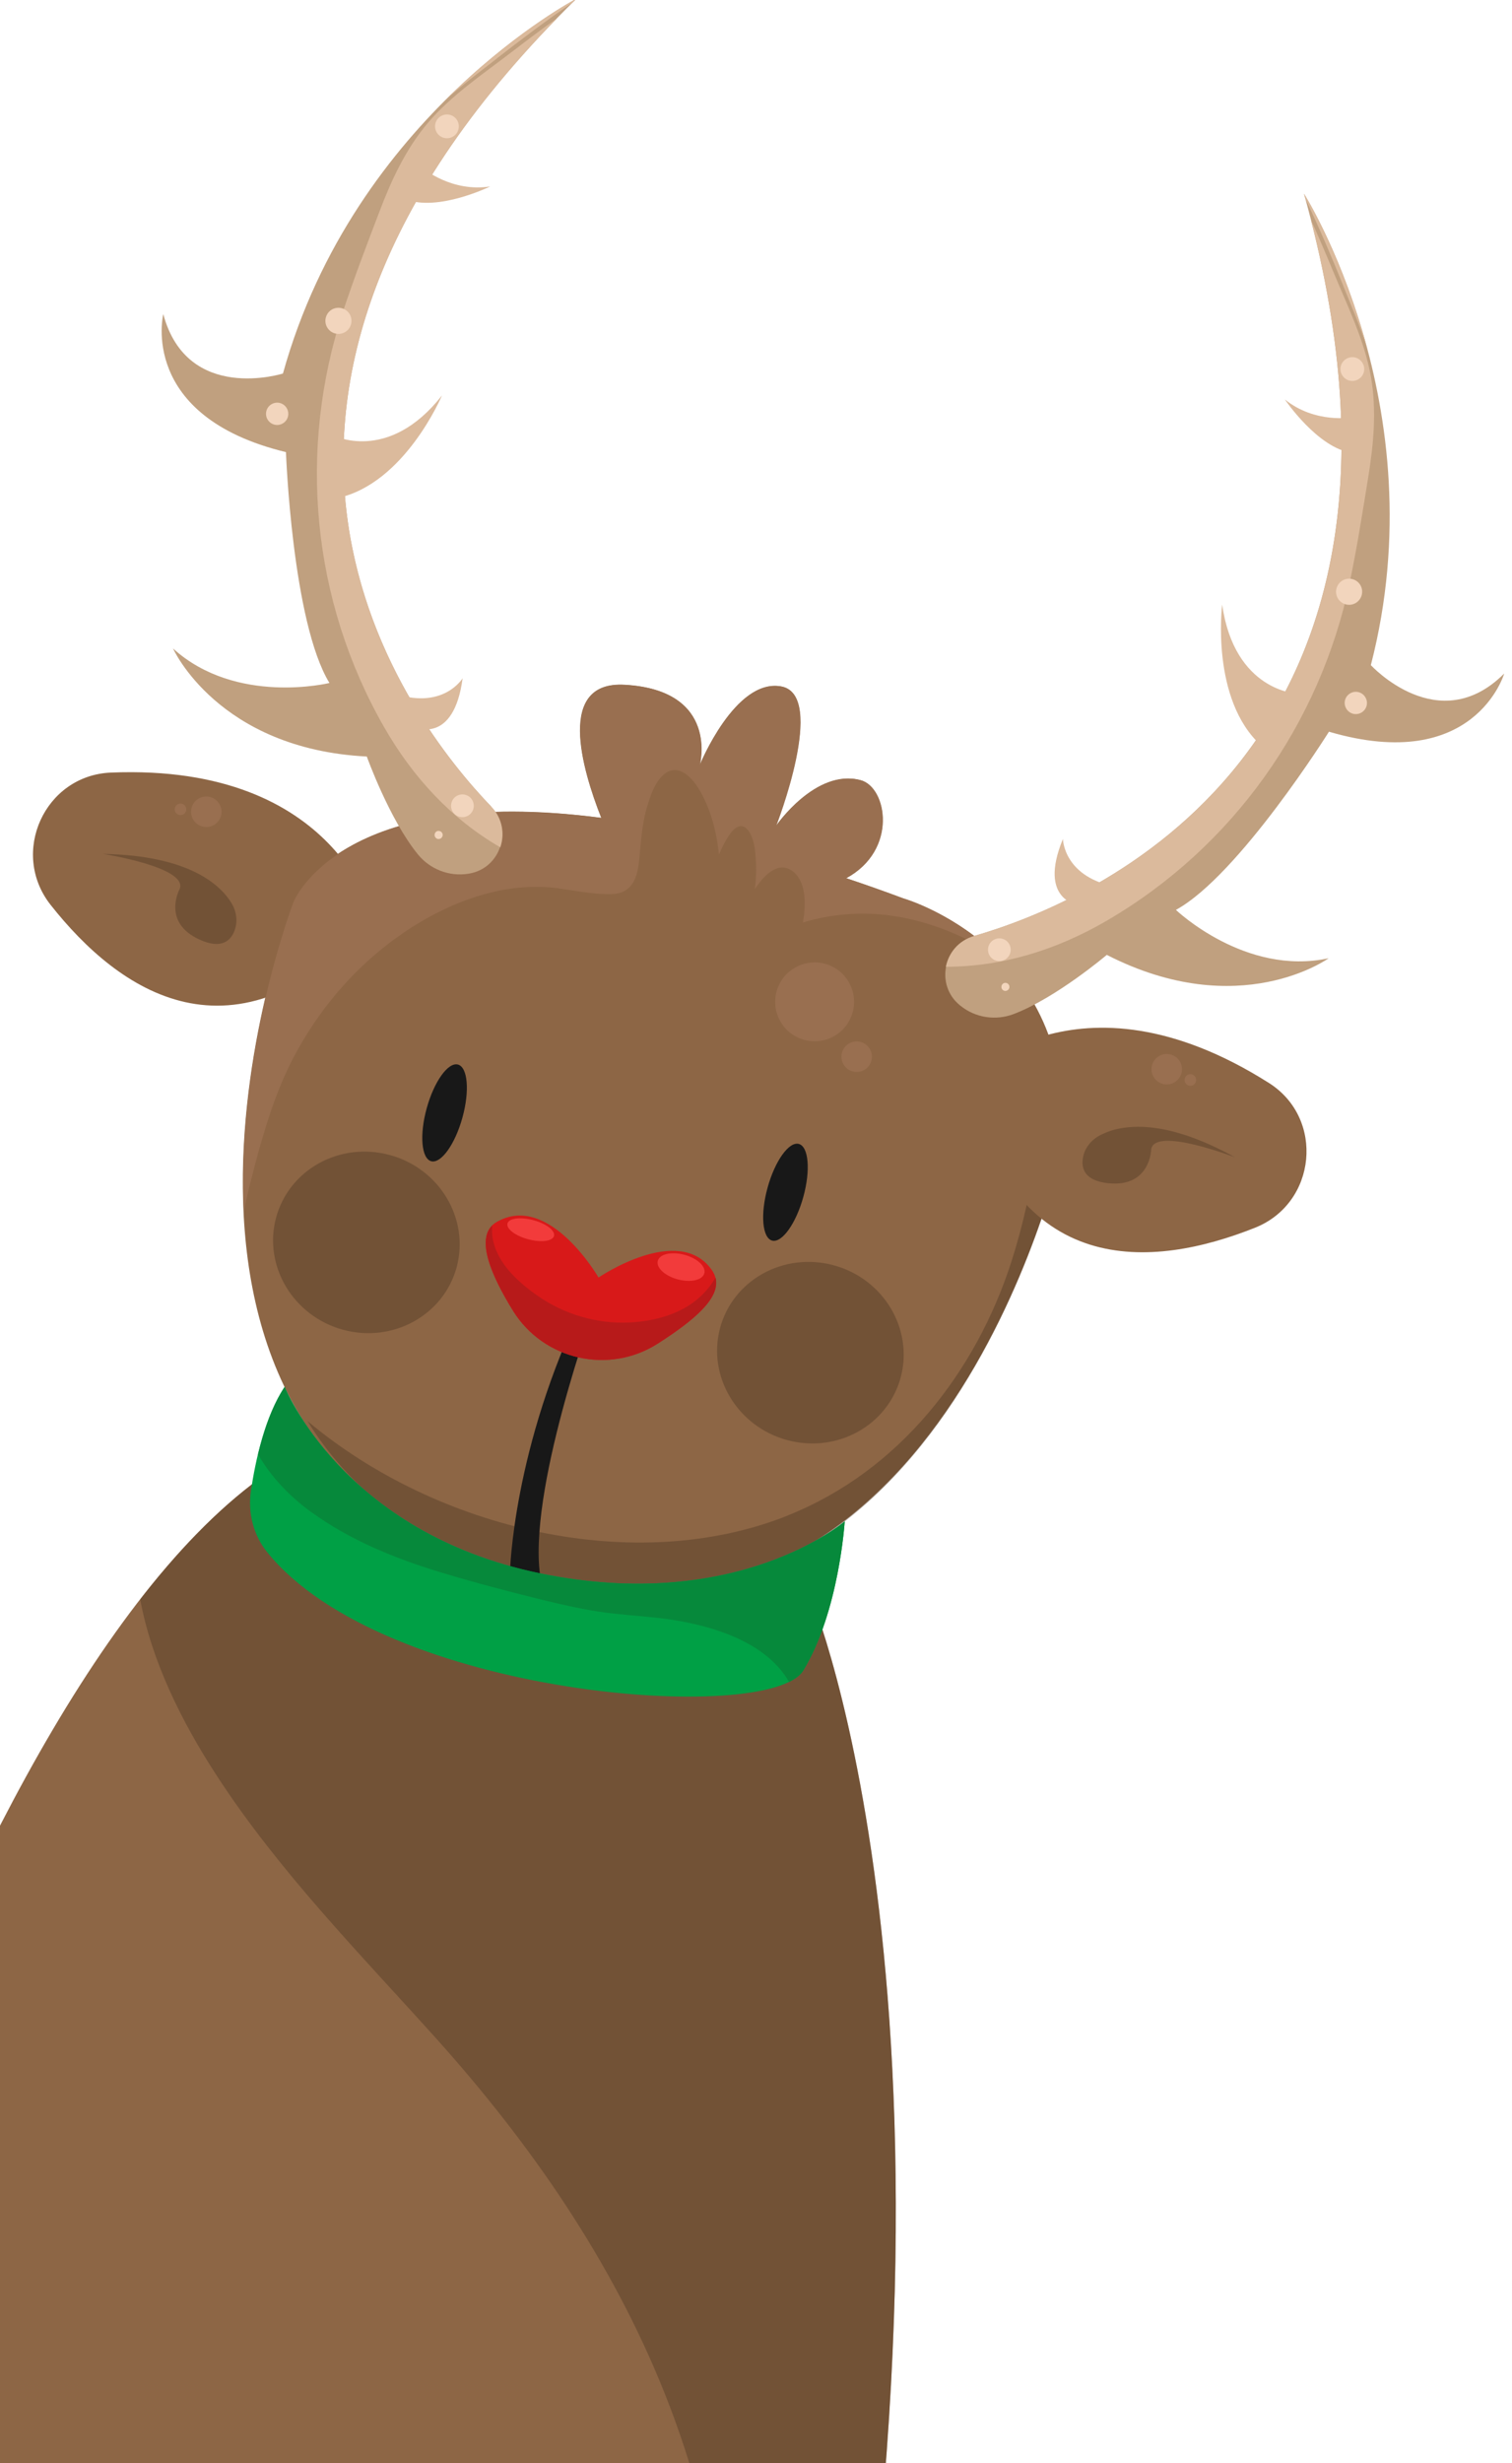
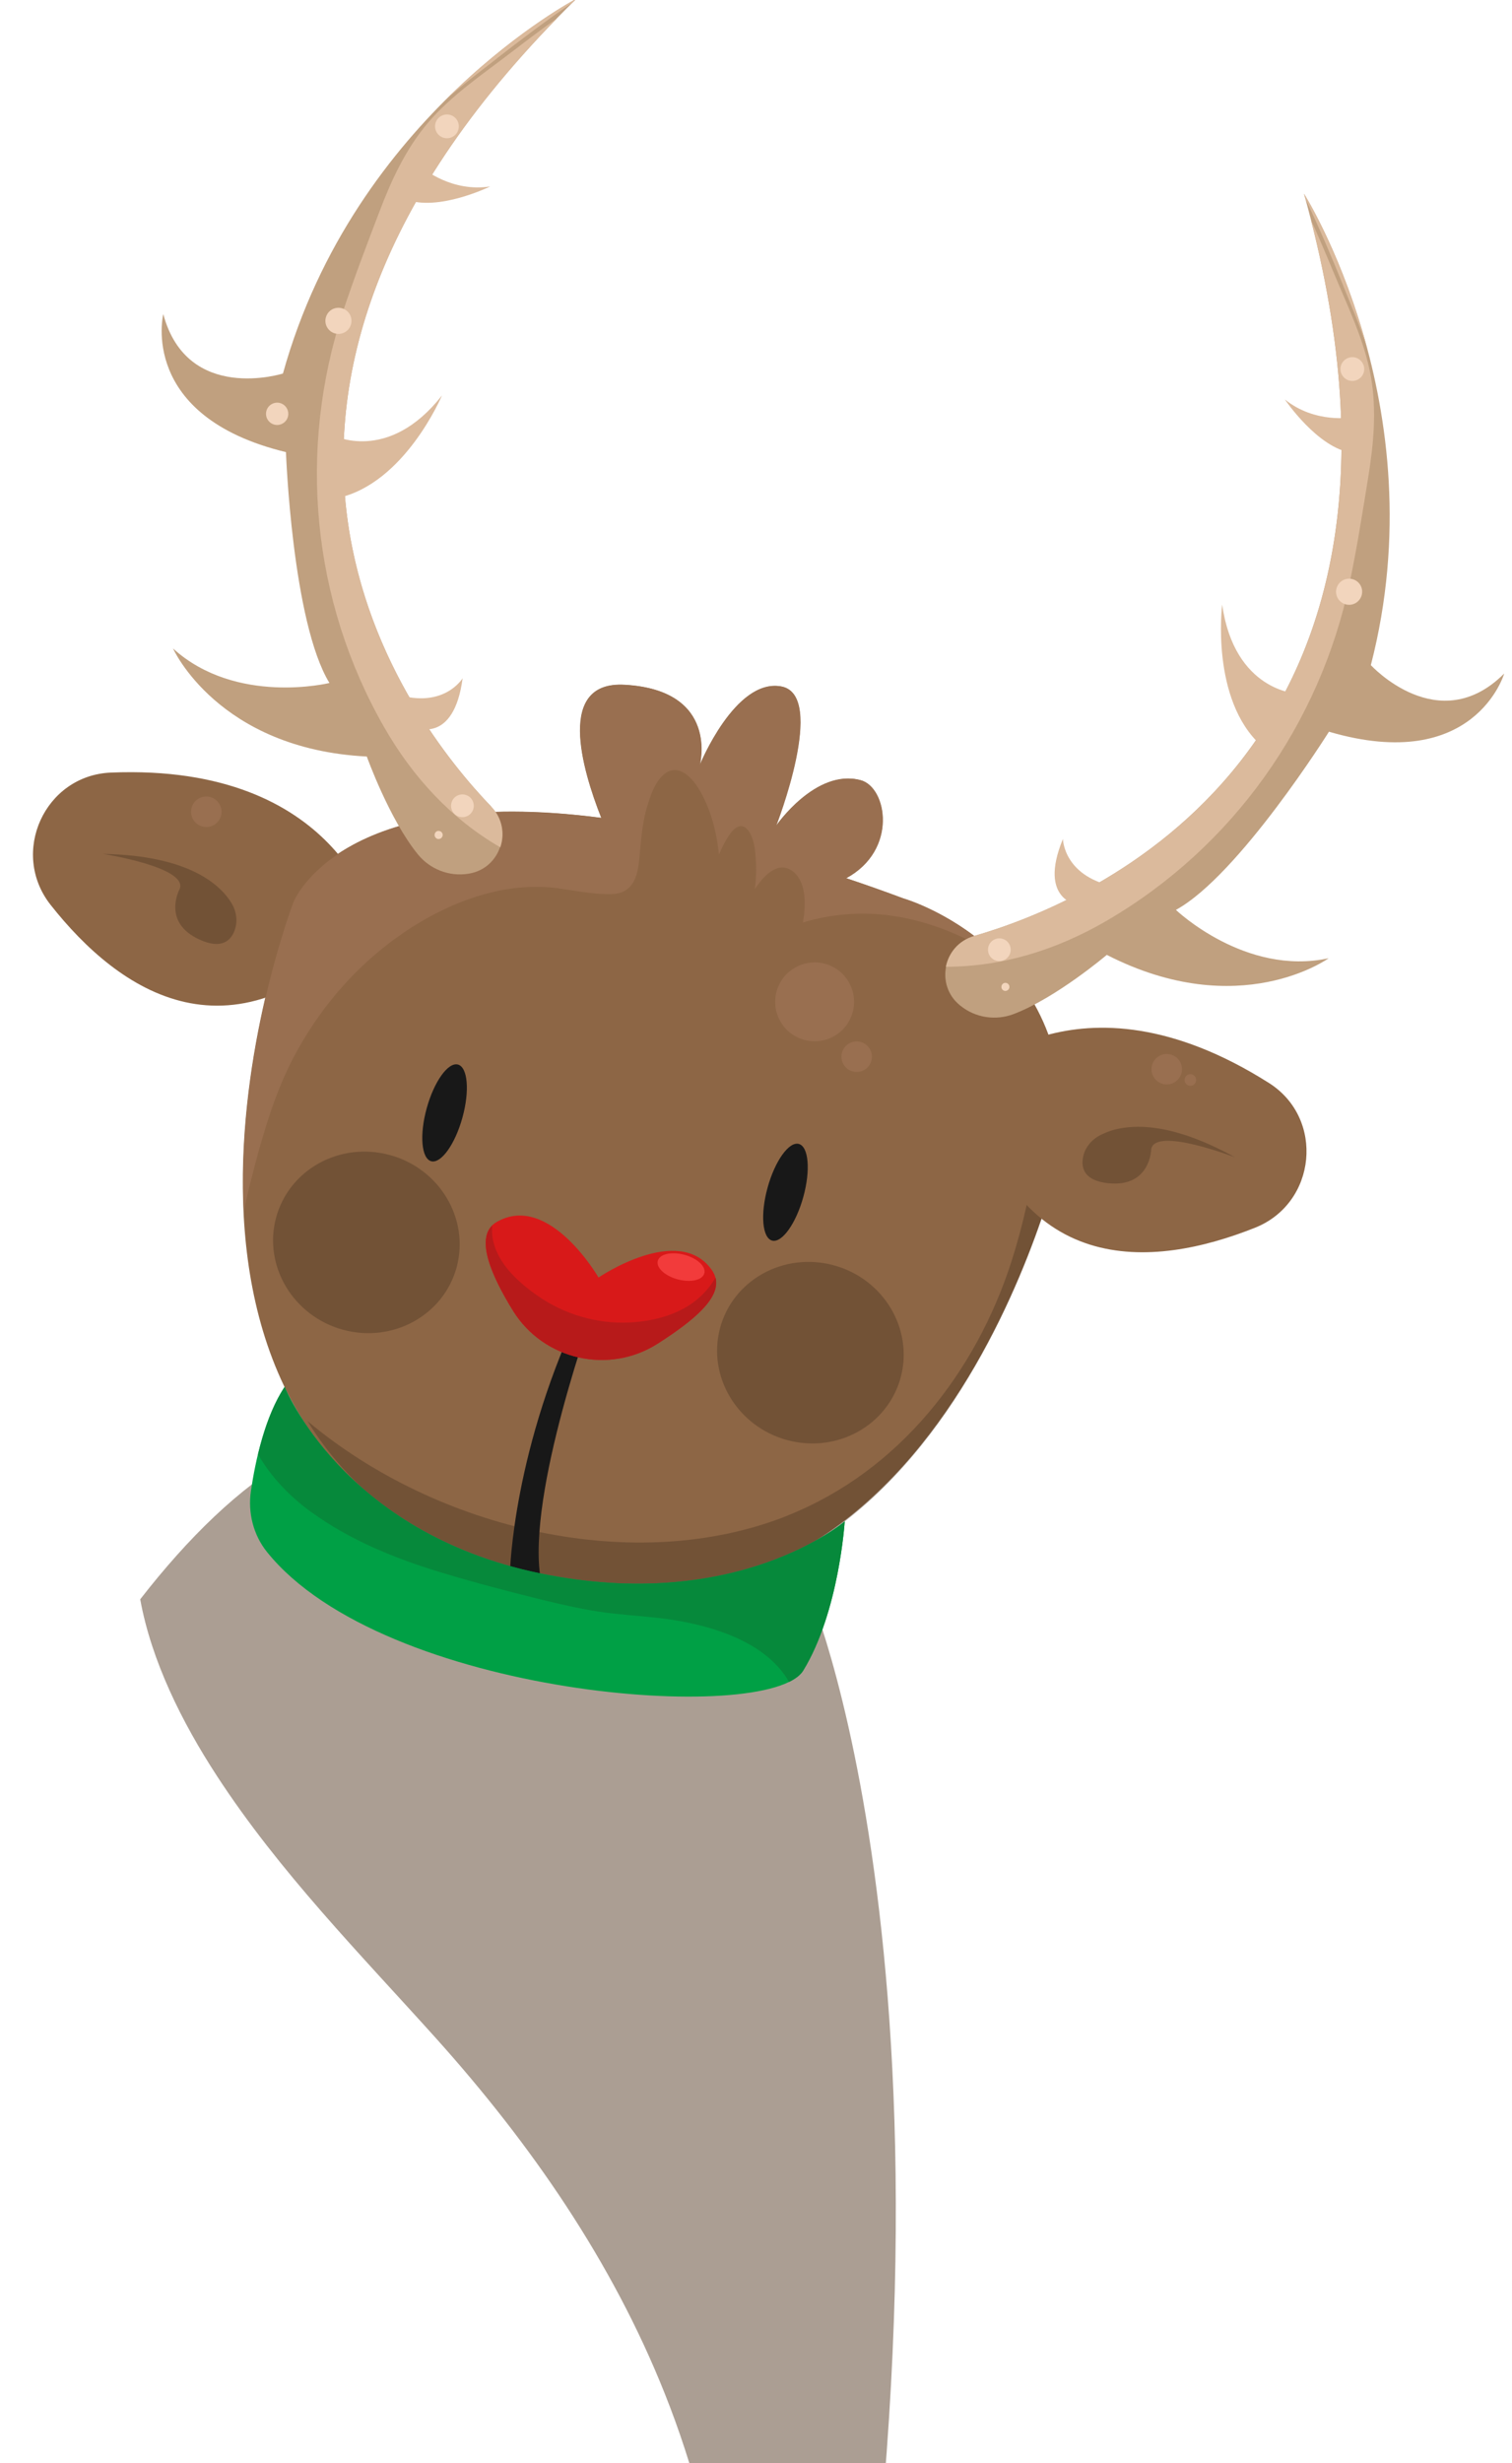
<svg xmlns="http://www.w3.org/2000/svg" fill="none" height="171" viewBox="0 0 105 171" width="105">
  <clipPath id="a">
    <path d="m0 0h105v171h-105z" />
  </clipPath>
  <g clip-path="url(#a)">
-     <path d="m-20.978 184.637s17.119-69.534 41.277-83.482c0 0 11.416 16.673 35.989 9.644 0 0 12.952 30.698.546 93.931 0 0-47.344 1.685-77.812-20.093z" fill="#8d6645" />
    <path d="m15.054 123.272c4.352 6.68 9.929 12.341 15.238 18.241 6.57 7.32 12.221 15.475 15.873 24.652 4.03 10.11 5.339 20.861 4.369 31.681-.205 2.29-.499 4.571-.856 6.835 4.483.15 7.157.049 7.157.049 12.405-63.233-.546-93.931-.546-93.931-24.573 7.029-35.989-9.644-35.989-9.644-3.695 2.134-7.229 5.581-10.563 9.869.784 4.302 2.906 8.546 5.318 12.248z" fill="#583f28" opacity=".5" />
    <path d="m26.002 63.952s-2.429-10.975-18.299-10.319c-4.604.188-7.044 5.57-4.186 9.187 4.732 5.995 12.7 11.624 22.492 1.133z" fill="#8d6645" />
    <path d="m16.086 62.709c-.743-1.235-2.891-3.324-8.936-3.43 0 0 5.903.916 5.332 2.427 0 0-1.287 2.318 1.385 3.525 1.497.681 2.134.08 2.4-.575.261-.634.168-1.362-.182-1.947z" fill="#583f28" opacity=".5" />
    <path d="m15.349 56.627c-.151.565-.733.9-1.297.749s-.9-.733-.749-1.297c.151-.565.733-.9 1.297-.749.565.151.9.733.749 1.297z" fill="#996f50" />
-     <path d="m12.429 56.571c.214.057.435-.07.492-.284.057-.214-.07-.435-.284-.492-.214-.057-.435.07-.492.284-.058.214.07.435.284.492z" fill="#996f50" />
    <path d="m73.667 80.067c1.565-14.14-10.936-17.701-10.936-17.701-1.368-.51-2.695-.979-3.979-1.407 3.611-1.96 2.833-6.312 1.013-6.8-3.126-.838-5.88 3.174-5.88 3.174s3.559-9.106.356-9.684c-3.196-.577-5.657 5.473-5.657 5.473s1.397-5.215-5.212-5.587c-4.731-.269-2.986 5.78-1.621 9.239-18.202-2.381-21.389 5.841-21.389 5.841s-14.391 37.477 15.198 46.532c29.526 9.039 38.104-29.073 38.104-29.073z" fill="#8d6645" />
    <path d="m54.718 105.197c7.723-3.081 13.058-9.949 15.526-17.637 1.605-5 2.18-10.224 2.695-15.448.749 2.175 1.096 4.801.742 7.959 0 0-8.598 38.1-37.894 29.138-7.087-2.171-11.627-6.005-14.437-10.562 9.008 7.564 22.764 10.789 33.367 6.558z" fill="#583f28" opacity=".5" />
    <path d="m55.787 83.088c-.511 1.852-1.481 3.211-2.167 3.035-.684-.183-.827-1.825-.316-3.677.511-1.852 1.481-3.211 2.167-3.035.684.183.827 1.825.316 3.677z" fill="#181818" />
    <path d="m32.115 77.578c-.511 1.852-1.48 3.211-2.167 3.035-.684-.183-.827-1.825-.316-3.677.511-1.852 1.481-3.211 2.167-3.035.684.183.827 1.825.316 3.677z" fill="#181818" />
    <path d="m17.679 80.955c.705-2.632 1.481-5.245 2.762-7.655 1.233-2.317 2.834-4.452 4.739-6.256 3.486-3.301 8.595-6.024 13.521-5.385 1.148.149 2.299.397 3.459.413.572.01 1.108-.043 1.541-.472.505-.5.617-1.257.69-1.925.134-1.348.191-2.604.615-3.904.23-.717.535-1.573 1.147-2.052.928-.727 1.845.199 2.332.98.853 1.363 1.271 3.018 1.446 4.623.415-.985 1.286-2.711 2.062-1.626.374.524.443 1.283.489 1.901.052.71.028 1.422-.062 2.124.596-.899 1.573-1.976 2.573-1.277 1.046.726.971 2.446.769 3.594 1.974-.591 4.037-.756 6.088-.479 2.686.364 5.211 1.442 7.494 2.885-3.075-3.063-6.595-4.066-6.595-4.066-1.368-.51-2.695-.979-3.98-1.407 3.611-1.96 2.833-6.312 1.013-6.8-3.126-.838-5.88 3.174-5.88 3.174s3.559-9.105.356-9.684c-3.196-.577-5.657 5.473-5.657 5.473s1.397-5.215-5.212-5.587c-4.731-.269-2.986 5.78-1.621 9.239-18.202-2.381-21.389 5.841-21.389 5.841s-3.965 10.336-3.452 21.463c.222-1.052.478-2.095.752-3.119z" fill="#996f50" />
    <path d="m35.416 109.124s.193-8.624 5.146-18.755l.783.21s-4.812 13.104-3.799 19.032z" fill="#181818" />
    <path d="m45.684 93.269c-3.397 2.176-7.939 1.148-10.061-2.28-1.62-2.62-2.699-5.254-1.133-6.158 3.633-2.097 7.075 3.855 7.075 3.855s5.543-3.779 7.853-.543c1.099 1.542-.84 3.277-3.742 5.131z" fill="#d81919" />
    <path d="m48.638 90.007c-1.32 1.227-3.199 1.722-4.96 1.802-2.251.1-4.492-.568-6.334-1.849-1.365-.948-2.857-2.293-3.135-4.024-.043-.261-.047-.557-.024-.869-1.088 1.07-.054 3.503 1.439 5.922 2.122 3.428 6.664 4.456 10.061 2.28 2.556-1.637 4.36-3.173 4.007-4.568-.293.473-.632.92-1.053 1.306z" fill="#b71a1a" />
    <path d="m19.77 96.271s3.991 10.115 17.723 12.948c13.732 2.832 21.169-3.608 21.169-3.608s-.387 6.272-2.88 10.354c-2.334 3.829-29.149 1.833-37.239-8.224-.953-1.185-1.34-2.734-1.118-4.24.302-2.059.968-5.163 2.346-7.23z" fill="#00a045" />
    <path d="m53.925 68.839c-.391 1.461.476 2.964 1.937 3.355 1.461.391 2.964-.476 3.355-1.937s-.476-2.964-1.937-3.355-2.964.476-3.355 1.937z" fill="#996f50" />
    <path d="m58.468 73.082c-.151.565.184 1.146.749 1.297.565.151 1.146-.184 1.297-.749.151-.565-.184-1.146-.749-1.297-.565-.151-1.146.184-1.297.749z" fill="#996f50" />
    <path d="m67.114 74.968s7.591-8.29 21.007.213c3.893 2.465 3.315 8.346-.968 10.049-7.095 2.826-16.811 3.717-20.046-10.265z" fill="#8d6645" />
    <path d="m76.322 78.849c1.261-.698 4.165-1.433 9.454 1.497 0 0-5.571-2.158-5.831-.564 0 0-.045 2.65-2.962 2.36-1.637-.159-1.888-.998-1.791-1.698.091-.679.535-1.263 1.131-1.595z" fill="#583f28" opacity=".5" />
    <path d="m80.002 73.951c-.151.565.184 1.146.749 1.297.565.151 1.146-.184 1.297-.749s-.184-1.146-.749-1.297c-.565-.151-1.146.184-1.297.749z" fill="#996f50" />
    <path d="m82.274 74.87c-.057.212.065.433.284.492.219.059.433-.065.492-.284.059-.219-.065-.433-.284-.492-.219-.059-.433.065-.492.284z" fill="#996f50" />
-     <path d="m35.241 84.935c-.098.367.542.856 1.438 1.096.896.24 1.695.137 1.794-.23.098-.367-.542-.856-1.438-1.096-.896-.24-1.695-.137-1.794.23z" fill="#f23b3b" />
+     <path d="m35.241 84.935z" fill="#f23b3b" />
    <path d="m45.68 87.528c-.127.473.491 1.047 1.387 1.287.896.24 1.718.052 1.845-.421s-.491-1.047-1.387-1.287c-.896-.24-1.718-.052-1.845.421z" fill="#f23b3b" />
    <path d="m21.577 104.939c2.682 1.959 5.825 3.24 8.987 4.201 2.308.701 4.654 1.315 6.987 1.895 1.285.314 2.58.615 3.887.822 1.379.218 2.772.296 4.153.447 3.168.342 7.476 1.428 9.206 4.456.461-.225.797-.49.983-.788 2.493-4.082 2.88-10.354 2.88-10.354s-7.443 6.439-21.168 3.608c-13.732-2.832-17.723-12.947-17.723-12.947-.875 1.316-1.462 3.057-1.851 4.678.881 1.537 2.147 2.882 3.665 3.992z" fill="#06893b" />
    <path d="m62.553 95.604c-.898 3.352-4.424 5.304-7.894 4.367-3.461-.943-5.547-4.421-4.658-7.768.898-3.352 4.424-5.304 7.894-4.367 3.463.935 5.547 4.421 4.658 7.768z" fill="#583f28" opacity=".5" />
    <path d="m31.719 87.947c-.898 3.352-4.424 5.304-7.894 4.367-3.461-.943-5.547-4.421-4.658-7.768.898-3.352 4.424-5.304 7.894-4.367 3.463.935 5.547 4.421 4.658 7.768z" fill="#583f28" opacity=".5" />
    <path d="m67.644 64.975c7.917-2.28 33.717-12.816 22.912-51.523 0 0 9.305 14.67 4.642 32.722 0 0 4.704 5.14 9.261.583 0 0-2.039 7.017-12.17 4.038 0 0-6.261 9.985-10.628 12.37 0 0 4.815 4.611 10.605 3.356 0 0-6.193 4.482-15.405-.233 0 0-3.515 2.984-6.463 4.107-1.247.475-2.657.264-3.696-.574-.019-.013-.037-.033-.056-.045-1.716-1.413-1.126-4.182 1.013-4.796z" fill="#c0a07f" />
    <path d="m93.282 19.847c.579 1.426 1.184 2.836 1.649 4.291-1.766-6.562-4.375-10.687-4.375-10.687.03.114.062.221.092.335.95 1.987 1.813 4.018 2.641 6.063z" fill="#dbba9c" />
    <path d="m76.843 63.923c8.755-5.096 14.841-13.668 16.904-23.568.494-2.379.88-4.809 1.266-7.209.379-2.319.598-4.688.185-7.014-.447-2.51-1.633-4.915-2.602-7.255-.501-1.208-1.01-2.411-1.554-3.6 9.511 37.219-15.606 47.461-23.401 49.706-1.081.308-1.767 1.175-1.955 2.131 3.918-.001 7.697-1.175 11.156-3.19z" fill="#dbba9c" />
    <g fill="#f2d5bd">
      <path d="m69.195 66.692c.421.113.854-.137.966-.558.113-.421-.137-.854-.558-.966s-.854.137-.966.558.137.854.558.966z" />
      <path d="m70.089 68.58c-.04.148-.194.243-.342.203s-.236-.192-.194-.347c.042-.155.192-.236.34-.196s.236.192.196.34z" />
-       <path d="m94.902 48.999c-.112.416-.539.657-.948.548-.409-.11-.657-.539-.548-.949.11-.409.539-.657.948-.547.409.11.657.539.548.948z" />
      <path d="m94.563 41.314c-.129.48-.623.771-1.109.641-.487-.131-.771-.623-.64-1.109.13-.487.623-.771 1.109-.641.487.131.771.623.64 1.109z" />
      <path d="m94.71 25.834c-.117.438-.574.701-1.011.584-.438-.117-.701-.574-.584-1.011.117-.438.574-.701 1.011-.584s.701.574.584 1.011z" />
    </g>
    <g fill="#dbba9c">
      <path d="m90.076 48.152s-4.344-.158-5.204-6.182c0 0-.832 6.607 2.734 9.809z" />
      <path d="m93.869 28.974s-2.542.454-4.643-1.244c0 0 2.277 3.386 4.678 3.712z" />
      <path d="m73.816 58.256s.049 2.698 3.82 3.33l-2.697 1.259s-2.899-.3-1.128-4.598z" />
    </g>
    <path d="m34.111 55.99c-5.716-5.934-22.792-27.958 5.919-56.077 0 0-15.393 8.052-20.381 26.017 0 0-6.644 2.1-8.311-4.125 0 0-1.743 7.096 8.52 9.582 0 0 .429 11.778 3.019 16.026 0 0-6.476 1.585-10.862-2.396 0 0 3.122 6.978 13.457 7.501 0 0 1.552 4.341 3.543 6.788.842 1.035 2.169 1.557 3.488 1.351.023-.001.048-.01.071-.011 2.193-.365 3.066-3.058 1.521-4.66z" fill="#c0a07f" />
    <path d="m34.471 4.089c-1.214.945-2.443 1.864-3.573 2.892 4.812-4.807 9.132-7.068 9.132-7.068-.083.084-.164.16-.247.244-1.816 1.245-3.579 2.573-5.319 3.93z" fill="#dbba9c" />
    <path d="m26.677 50.481c-5.034-8.791-6.019-19.258-2.855-28.863.762-2.307 1.642-4.605 2.508-6.876.831-2.198 1.826-4.359 3.347-6.167 1.642-1.95 3.872-3.44 5.88-4.982 1.038-.796 2.08-1.583 3.146-2.341-26.846 27.477-10.215 48.905-4.588 54.747.782.807.943 1.901.628 2.823-3.393-1.96-6.078-4.866-8.066-8.341z" fill="#dbba9c" />
    <g fill="#f2d5bd">
      <path d="m31.35 55.734c-.113.423.135.853.558.966.423.113.853-.135.966-.558.113-.423-.135-.853-.558-.966-.423-.113-.853.135-.966.558z" />
      <path d="m30.19 57.889c-.04.148.046.307.194.347.148.04.307-.046.349-.202.042-.155-.048-.3-.203-.342-.155-.042-.3.048-.34.196z" />
      <path d="m18.499 28.527c-.112.416.138.839.548.949.409.11.839-.138.948-.548s-.138-.839-.548-.949c-.409-.11-.839.138-.948.548z" />
      <path d="m22.628 22.039c-.129.48.154.979.64 1.109.487.131.979-.154 1.109-.641.131-.487-.154-.979-.64-1.109-.487-.13-.979.154-1.109.641z" />
      <path d="m30.824 9.57c.44.118.893-.143 1.011-.584s-.143-.893-.584-1.011c-.44-.118-.893.143-1.011.584-.118.44.143.893.584 1.011z" />
    </g>
    <path d="m23.095 30.204s3.841 2.035 7.597-2.752c0 0-2.583 6.138-7.272 7.127z" fill="#dbba9c" />
    <path d="m29.399 11.7s1.974 1.663 4.643 1.244c0 0-3.665 1.794-5.907.875z" fill="#dbba9c" />
    <path d="m32.125 47.085s-1.391 2.312-4.973.974l1.706 2.439s2.661 1.19 3.269-3.42z" fill="#dbba9c" />
  </g>
</svg>